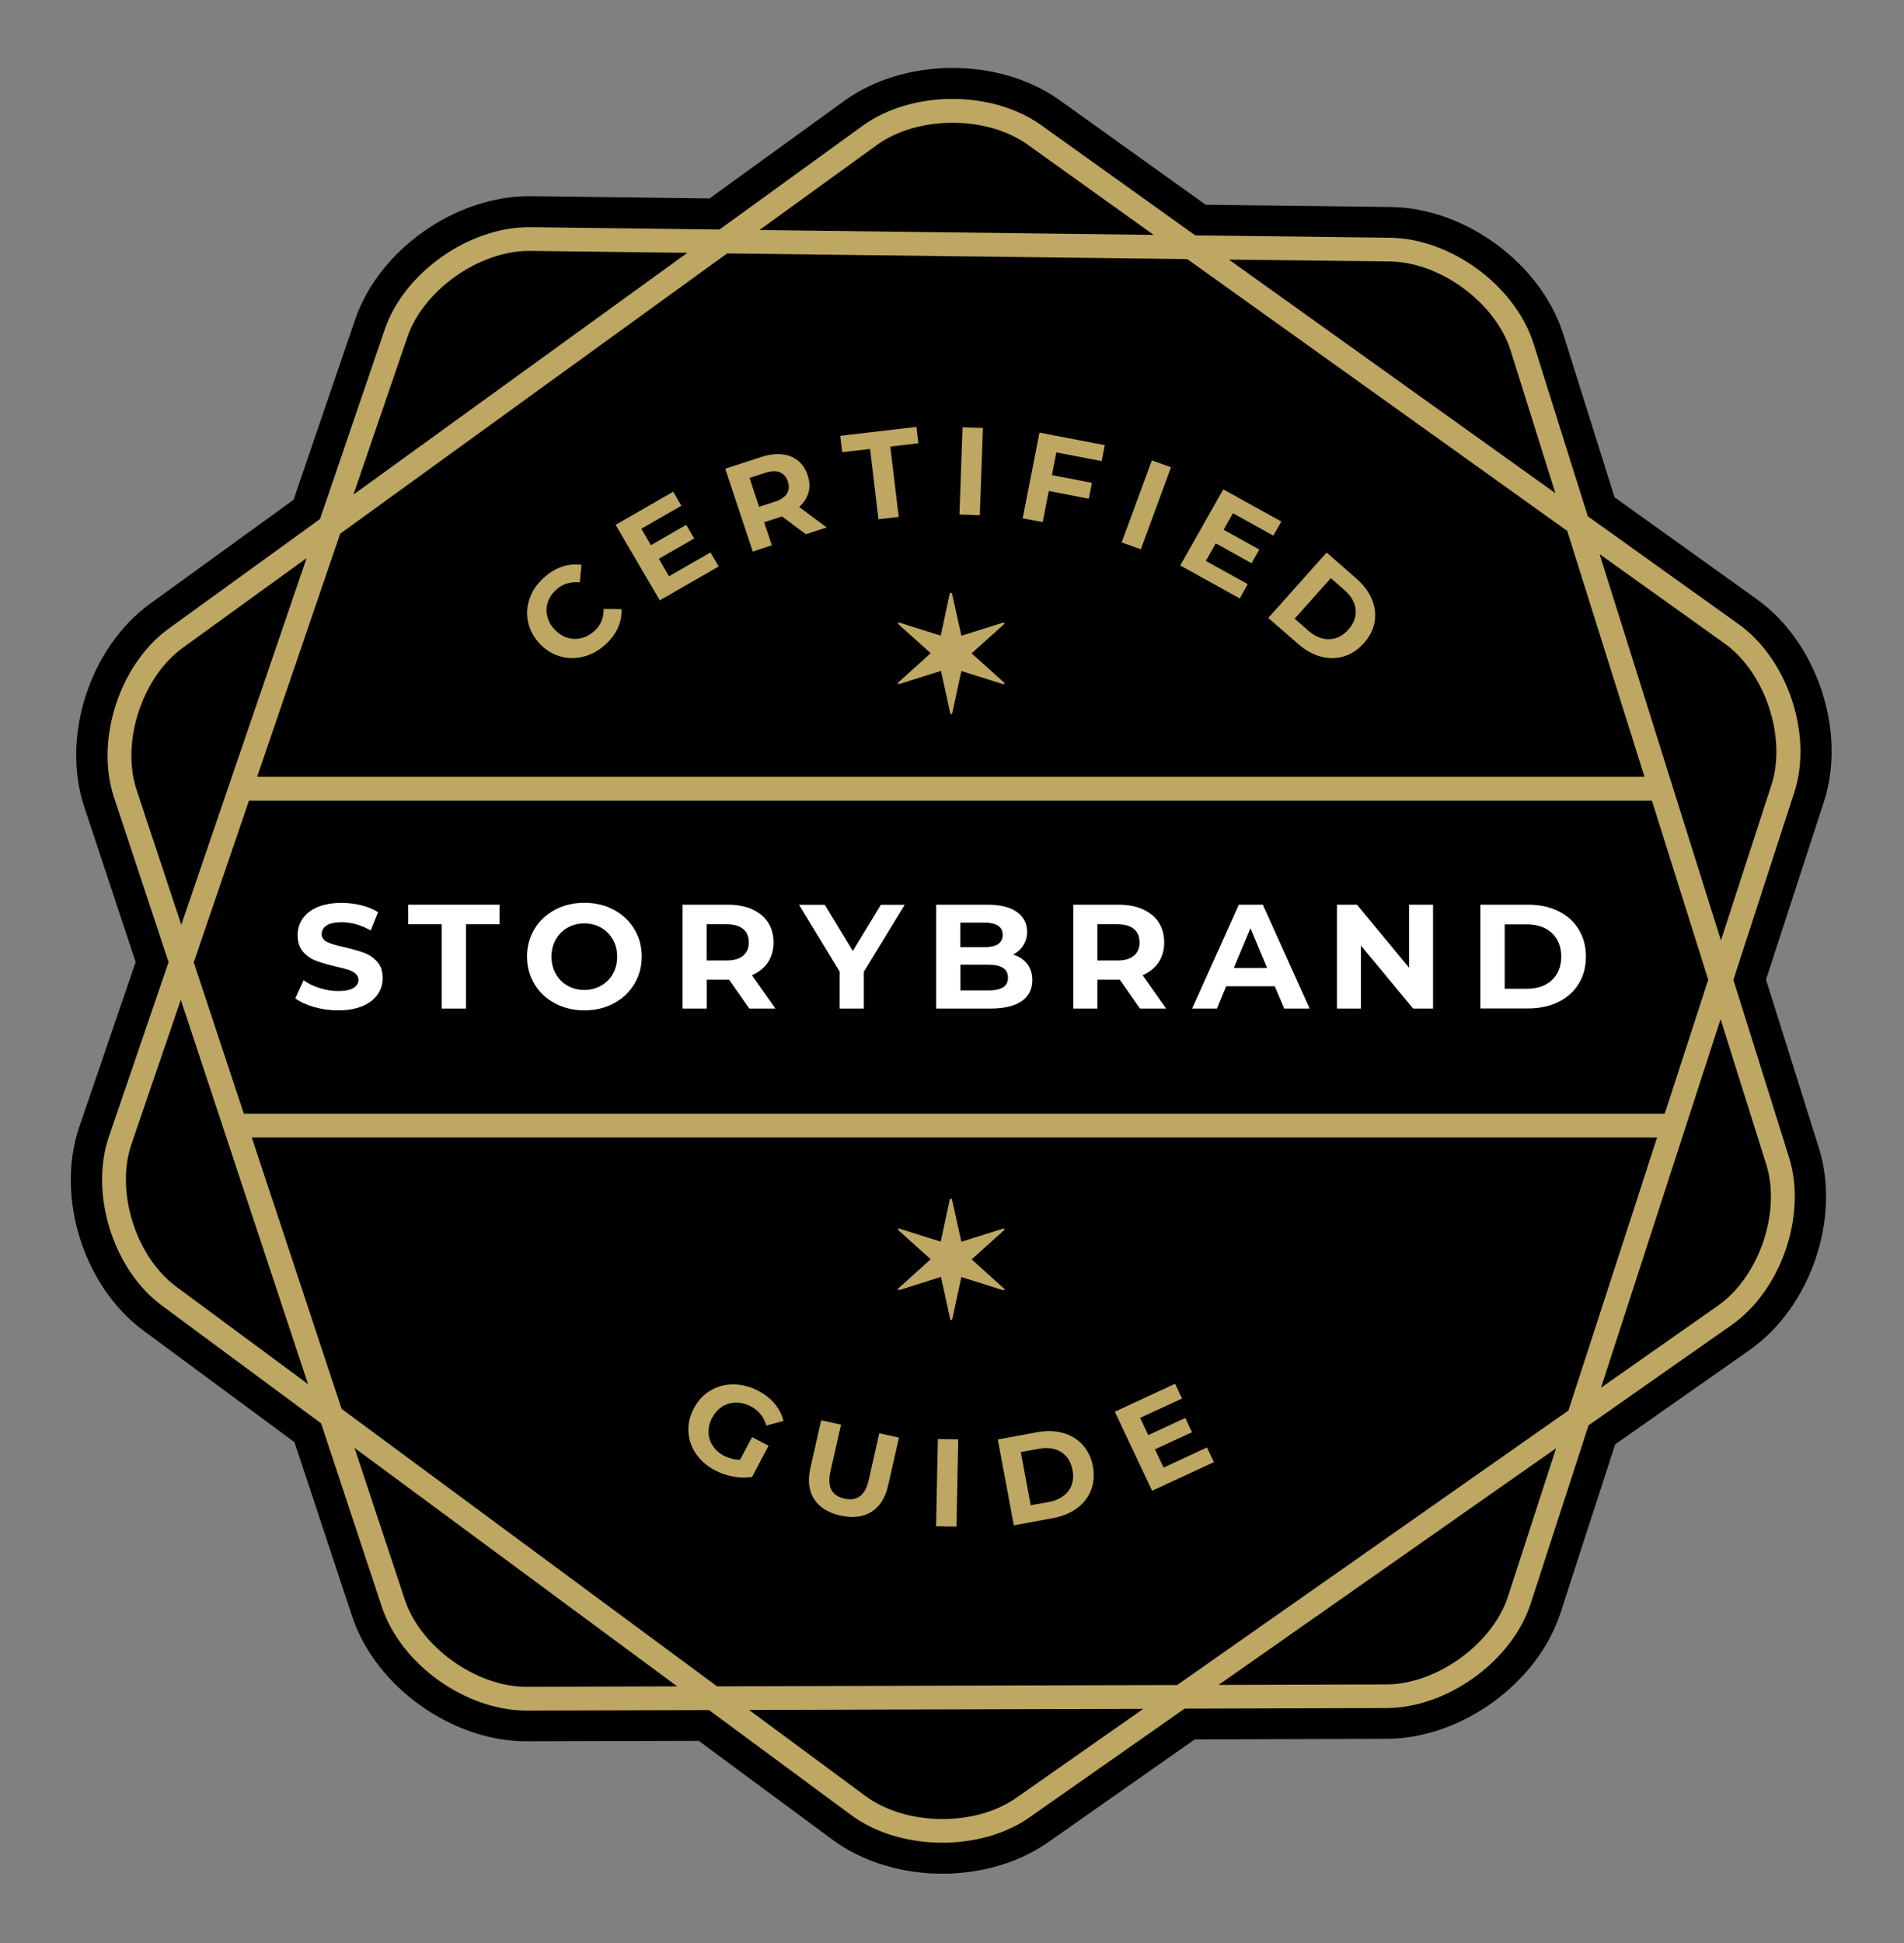
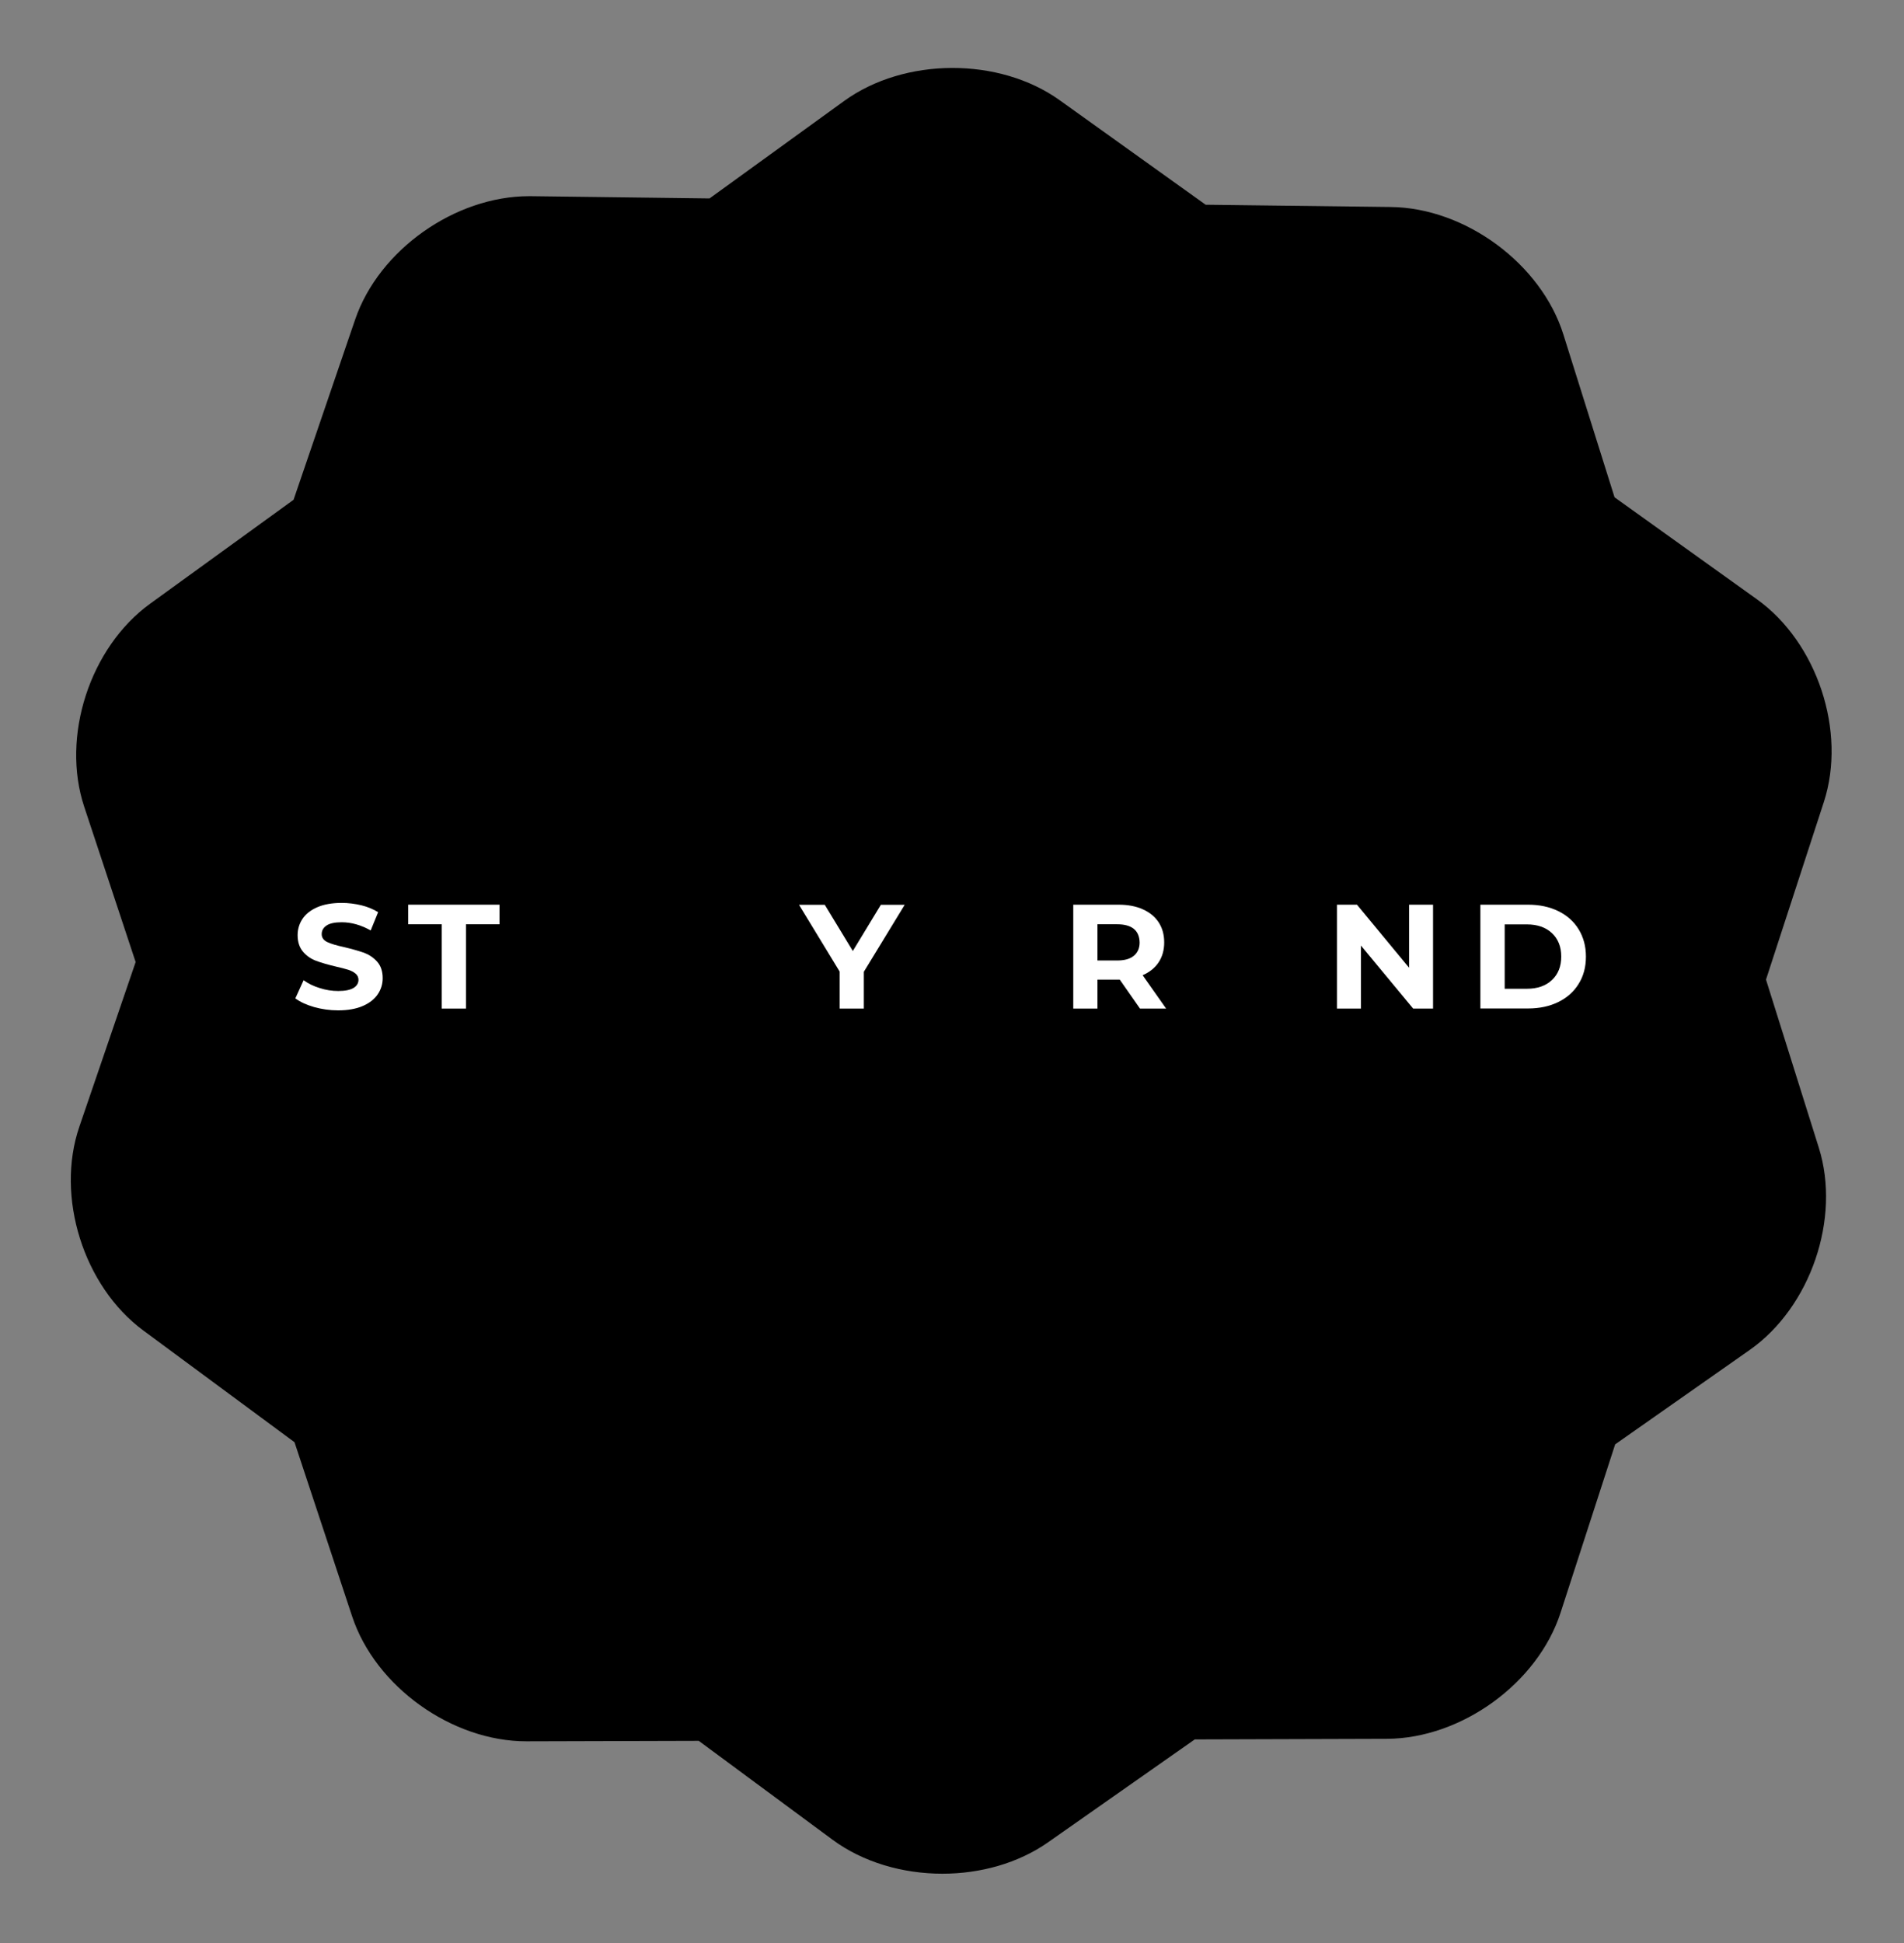
<svg xmlns="http://www.w3.org/2000/svg" width="100%" height="100%" viewBox="0 0 298 304" version="1.1" xml:space="preserve" style="fill-rule:evenodd;clip-rule:evenodd;stroke-linejoin:round;stroke-miterlimit:2;">
  <rect x="0" y="0" width="298" height="304" fill="#808080" stroke="none" />
  <path d="M285.457,125.461c3.582,-11.015 -1.032,-24.965 -10.501,-31.726l-22.258,-15.938l-8.007,-25.466c-3.469,-11.052 -15.338,-19.82 -27.021,-19.949l-28.971,-0.354l-22.839,-16.346c-9.469,-6.779 -24.265,-6.724 -33.715,0.093l-21.096,15.269l-27.939,-0.353l-0.3,0c-11.589,0 -23.515,8.414 -27.228,19.3l-9.638,28.196l-22.446,16.253c-9.432,6.836 -13.969,20.786 -10.313,31.782l8.044,24.278l-8.813,25.764c-3.75,10.959 0.656,24.964 10.013,31.875l23.665,17.479l9.02,27.249c3.637,10.978 15.6,19.542 27.264,19.542l0.075,-0l26.909,-0.075l20.945,15.473c4.782,3.529 10.988,5.313 17.195,5.313c5.926,-0 11.851,-1.635 16.521,-4.904l22.97,-16.105l30.04,-0.092c11.682,-0.038 23.627,-8.694 27.208,-19.709l8.551,-26.358l21.058,-14.767c9.525,-6.687 14.289,-20.581 10.819,-31.633l-8.269,-26.303l9.057,-27.788Z" style="fill-rule:nonzero;" />
  <path d="M49.15,157.54c-1.218,-0.353 -2.175,-0.799 -2.925,-1.356l1.294,-2.842c0.713,0.52 1.538,0.929 2.513,1.226c0.975,0.316 1.931,0.464 2.907,0.464c1.087,0 1.875,-0.166 2.4,-0.483c0.506,-0.316 0.768,-0.742 0.768,-1.263c0,-0.39 -0.15,-0.706 -0.45,-0.966c-0.3,-0.259 -0.693,-0.464 -1.162,-0.613c-0.469,-0.148 -1.125,-0.315 -1.932,-0.501c-1.256,-0.297 -2.269,-0.594 -3.075,-0.891c-0.806,-0.298 -1.481,-0.762 -2.044,-1.413c-0.562,-0.649 -0.862,-1.522 -0.862,-2.6c-0,-0.947 0.262,-1.801 0.768,-2.563c0.507,-0.762 1.294,-1.375 2.325,-1.821c1.032,-0.445 2.307,-0.669 3.807,-0.669c1.05,0 2.063,0.131 3.075,0.372c0.994,0.242 1.875,0.613 2.625,1.077l-1.162,2.861c-1.519,-0.854 -3.038,-1.282 -4.538,-1.282c-1.068,0 -1.857,0.167 -2.363,0.502c-0.506,0.334 -0.769,0.78 -0.769,1.356c0,0.557 0.3,0.966 0.882,1.245c0.581,0.278 1.482,0.538 2.682,0.798c1.256,0.298 2.268,0.595 3.075,0.873c0.787,0.298 1.481,0.762 2.043,1.393c0.563,0.632 0.863,1.486 0.863,2.583c-0,0.928 -0.263,1.782 -0.788,2.544c-0.525,0.762 -1.312,1.374 -2.362,1.821c-1.05,0.445 -2.325,0.668 -3.825,0.668c-1.313,-0 -2.57,-0.185 -3.77,-0.52Z" style="fill:#fff;fill-rule:nonzero;" />
  <path d="M69.139,144.593l-5.25,-0l0,-3.065l14.289,0l0,3.065l-5.25,-0l-0,13.189l-3.789,-0l0,-13.189Z" style="fill:#fff;fill-rule:nonzero;" />
-   <path d="M86.86,156.964c-1.369,-0.724 -2.438,-1.727 -3.207,-3.009c-0.768,-1.282 -1.162,-2.712 -1.162,-4.309c-0,-1.598 0.394,-3.028 1.162,-4.31c0.769,-1.282 1.838,-2.284 3.207,-3.009c1.369,-0.724 2.907,-1.096 4.613,-1.096c1.706,0 3.244,0.372 4.594,1.096c1.35,0.725 2.438,1.727 3.207,3.009c0.787,1.282 1.162,2.712 1.162,4.31c0,1.597 -0.394,3.027 -1.162,4.309c-0.788,1.282 -1.857,2.285 -3.207,3.009c-1.35,0.725 -2.888,1.096 -4.594,1.096c-1.706,-0 -3.244,-0.371 -4.613,-1.096Zm7.219,-2.767c0.788,-0.447 1.388,-1.059 1.838,-1.839c0.45,-0.799 0.675,-1.691 0.675,-2.694c0,-1.003 -0.225,-1.894 -0.675,-2.693c-0.45,-0.781 -1.05,-1.412 -1.838,-1.839c-0.787,-0.446 -1.65,-0.669 -2.625,-0.669c-0.975,0 -1.837,0.223 -2.625,0.669c-0.787,0.446 -1.387,1.058 -1.837,1.839c-0.45,0.799 -0.675,1.69 -0.675,2.693c-0,1.003 0.225,1.895 0.675,2.694c0.45,0.78 1.05,1.411 1.837,1.839c0.788,0.445 1.65,0.669 2.625,0.669c0.975,-0 1.856,-0.242 2.625,-0.669Z" style="fill:#fff;fill-rule:nonzero;" />
-   <path d="M117.275,157.782l-3.169,-4.533l-3.488,0l0,4.533l-3.787,-0l-0,-16.254l7.106,0c1.444,0 2.719,0.242 3.788,0.725c1.069,0.483 1.894,1.151 2.475,2.043c0.581,0.892 0.863,1.932 0.863,3.139c-0,1.208 -0.3,2.248 -0.882,3.121c-0.581,0.873 -1.425,1.541 -2.493,2.006l3.675,5.22l-4.088,-0Zm-0.975,-12.465c-0.6,-0.483 -1.462,-0.724 -2.607,-0.724l-3.094,-0l0,5.665l3.094,0c1.145,0 2.007,-0.241 2.607,-0.742c0.6,-0.502 0.9,-1.189 0.9,-2.081c0,-0.929 -0.3,-1.635 -0.9,-2.118Z" style="fill:#fff;fill-rule:nonzero;" />
  <path d="M135.202,152.023l-0,5.759l-3.789,-0l0,-5.796l-6.356,-10.439l4.031,0l4.388,7.226l4.388,-7.226l3.731,0l-6.393,10.476Z" style="fill:#fff;fill-rule:nonzero;" />
-   <path d="M160.778,150.798c0.525,0.687 0.788,1.541 0.788,2.544c-0,1.431 -0.563,2.526 -1.669,3.288c-1.125,0.762 -2.738,1.152 -4.894,1.152l-8.476,-0l0,-16.254l8.007,0c2.007,0 3.544,0.372 4.613,1.134c1.069,0.761 1.612,1.782 1.612,3.083c0,0.799 -0.187,1.486 -0.581,2.117c-0.375,0.614 -0.919,1.115 -1.612,1.468c0.937,0.297 1.668,0.78 2.212,1.468Zm-10.482,-6.465l0,3.845l3.77,-0c0.937,-0 1.65,-0.167 2.137,-0.483c0.488,-0.334 0.731,-0.798 0.731,-1.448c0,-0.632 -0.243,-1.115 -0.731,-1.431c-0.487,-0.315 -1.2,-0.483 -2.137,-0.483l-3.77,0Zm6.695,10.124c0.506,-0.316 0.768,-0.836 0.768,-1.505c0,-1.356 -1.012,-2.025 -3.018,-2.025l-4.426,0l-0,4.013l4.426,-0c0.975,-0 1.743,-0.167 2.25,-0.483Z" style="fill:#fff;fill-rule:nonzero;" />
  <path d="M178.423,157.782l-3.168,-4.533l-3.488,0l0,4.533l-3.788,-0l-0,-16.254l7.107,0c1.444,0 2.719,0.242 3.787,0.725c1.069,0.483 1.894,1.151 2.476,2.043c0.581,0.892 0.863,1.932 0.863,3.139c-0,1.208 -0.3,2.248 -0.882,3.121c-0.581,0.873 -1.425,1.541 -2.494,2.006l3.676,5.22l-4.089,-0Zm-0.956,-12.465c-0.6,-0.483 -1.462,-0.724 -2.606,-0.724l-3.094,-0l0,5.665l3.094,0c1.144,0 2.006,-0.241 2.606,-0.742c0.6,-0.502 0.9,-1.189 0.9,-2.081c-0.019,-0.929 -0.319,-1.635 -0.9,-2.118Z" style="fill:#fff;fill-rule:nonzero;" />
-   <path d="M199.519,154.29l-7.613,-0l-1.444,3.492l-3.882,-0l7.314,-16.254l3.75,0l7.332,16.254l-3.975,-0l-1.482,-3.492Zm-1.2,-2.861l-2.607,-6.223l-2.606,6.223l5.213,0Z" style="fill:#fff;fill-rule:nonzero;" />
  <path d="M224.29,141.528l-0,16.254l-3.113,-0l-8.176,-9.864l0,9.864l-3.75,-0l-0,-16.254l3.132,0l8.157,9.864l-0,-9.864l3.75,0Z" style="fill:#fff;fill-rule:nonzero;" />
  <path d="M231.697,141.528l7.463,0c1.781,0 3.356,0.335 4.725,1.003c1.369,0.669 2.437,1.616 3.188,2.843c0.75,1.225 1.144,2.637 1.144,4.272c-0,1.635 -0.375,3.046 -1.144,4.272c-0.751,1.226 -1.819,2.173 -3.188,2.842c-1.369,0.668 -2.944,1.003 -4.725,1.003l-7.463,-0l-0,-16.235Zm7.275,13.152c1.65,-0 2.944,-0.447 3.919,-1.356c0.975,-0.911 1.463,-2.136 1.463,-3.678c-0,-1.542 -0.488,-2.768 -1.463,-3.678c-0.975,-0.91 -2.287,-1.356 -3.919,-1.356l-3.469,-0l-0,10.068l3.469,-0Z" style="fill:#fff;fill-rule:nonzero;" />
-   <path d="M169.441,226.026c-0.825,-0.891 -1.837,-1.523 -3.075,-1.857c-1.237,-0.353 -2.587,-0.39 -4.05,-0.111l-6.15,1.133l2.512,13.429l6.151,-1.133c1.462,-0.278 2.719,-0.78 3.75,-1.56c1.031,-0.762 1.762,-1.709 2.194,-2.842c0.431,-1.133 0.525,-2.359 0.281,-3.696c-0.244,-1.338 -0.806,-2.471 -1.613,-3.363Zm-2.212,7.208c-0.675,0.891 -1.669,1.467 -3.038,1.727l-2.869,0.52l-1.556,-8.321l2.869,-0.521c1.35,-0.241 2.513,-0.074 3.45,0.521c0.938,0.594 1.538,1.541 1.781,2.823c0.244,1.263 0.019,2.34 -0.637,3.251Zm35.965,-132.478c1.125,0.984 2.307,1.634 3.544,1.969c1.238,0.334 2.438,0.316 3.601,-0.037c1.162,-0.353 2.194,-1.04 3.112,-2.062c0.919,-1.022 1.482,-2.136 1.688,-3.306c0.206,-1.189 0.075,-2.378 -0.413,-3.548c-0.487,-1.171 -1.293,-2.248 -2.4,-3.232l-4.688,-4.105l-9.132,10.234l4.688,4.087Zm5.1,-10.309l2.176,1.913c1.031,0.91 1.594,1.913 1.706,3.01c0.113,1.114 -0.281,2.154 -1.143,3.12c-0.863,0.966 -1.857,1.486 -2.982,1.504c-1.125,0.038 -2.194,-0.408 -3.244,-1.3l-2.175,-1.913l5.662,-6.334Zm-13.014,0.929l-6.543,-3.623l1.557,-2.748l5.587,3.102l1.219,-2.136l-5.588,-3.103l1.463,-2.582l6.319,3.511l1.257,-2.21l-9.095,-5.034l-6.732,11.906l9.32,5.164l1.236,-2.247Zm-12,-18.278l-3,-1.077l-4.725,12.834l3,1.078l4.725,-12.835Zm-1.162,156.495l-1.351,-2.861l5.795,-2.674l-1.05,-2.229l-5.795,2.674l-1.275,-2.693l6.563,-3.028l-1.087,-2.303l-9.432,4.365l5.831,12.371l9.677,-4.477l-1.089,-2.303l-6.787,3.158Zm89.182,-76.307l9.525,-29.311c2.925,-8.991 -0.993,-20.805 -8.719,-26.34l-23.589,-16.866l-8.495,-27.008c-2.832,-9.009 -12.901,-16.438 -22.427,-16.569l-30.527,-0.371l-24.077,-17.219c-7.725,-5.535 -20.27,-5.499 -27.977,0.074l-22.408,16.234l-29.571,-0.371l-0.225,0c-9.47,0 -19.577,7.133 -22.596,16.012l-10.126,29.645l-23.683,17.145c-7.688,5.573 -11.532,17.405 -8.569,26.377l8.55,25.801l-9.338,27.286c-3.057,8.954 0.675,20.823 8.307,26.451l24.902,18.408l9.507,28.718c2.963,8.952 13.107,16.215 22.614,16.215l0.057,0l28.539,-0.074l22.24,16.421c3.9,2.879 9.094,4.328 14.27,4.328c4.95,-0 9.9,-1.319 13.688,-3.994l24.227,-16.978l31.596,-0.093c9.526,-0.018 19.67,-7.356 22.577,-16.346l9.057,-27.881l22.389,-15.696c7.782,-5.461 11.814,-17.237 8.982,-26.246l-8.7,-27.752Zm-1.407,-52.642c6.395,4.57 9.77,14.73 7.351,22.179l-7.894,24.297l-18.996,-60.444l19.539,13.968Zm-2.531,52.624l-6.807,20.952l-222.393,0l-7.838,-23.664l8.644,-25.3l219.581,0l8.813,28.012Zm-49.823,-112.36c7.894,0.093 16.558,6.482 18.901,13.95l6.995,22.289l-28.184,-20.153l-22.914,-16.384l25.202,0.298Zm-80.294,-18.223c6.376,-4.607 17.158,-4.643 23.571,-0.074l19.746,14.136l-61.693,-0.762l18.376,-13.3Zm-73.487,30.055c2.513,-7.356 11.213,-13.485 19.052,-13.485l0.187,-0l24.584,0.297l-31.11,22.512l-21.151,15.306l8.438,-24.63Zm-10.519,30.759l25.446,-18.426l35.121,-25.428l72.024,0.891l27.228,19.467l32.233,23.051l12.095,38.469l-217.143,-0l12.996,-38.024Zm-31.86,40.067c-2.456,-7.43 0.844,-17.609 7.22,-22.216l19.389,-14.042l-19.614,57.36l-6.995,-21.102Zm6.207,77.719c-6.338,-4.682 -9.544,-14.88 -7.013,-22.29l7.726,-22.588l13.163,39.751l6.751,20.376l-20.627,-15.249Zm54.849,62.598l-0.038,-0c-7.876,-0 -16.614,-6.242 -19.051,-13.672l-7.857,-23.702l50.498,37.299l-23.552,0.075Zm76.599,17.385c-6.45,4.515 -17.232,4.384 -23.57,-0.297l-18.226,-13.467l32.439,-0.093l29.253,-0.074l-19.896,13.931Zm76.994,-31.54c-2.419,7.449 -11.138,13.746 -19.033,13.783l-26.27,0.075l52.822,-37.021l-7.519,23.163Zm9.451,-29.07l-61.242,42.946l-34.578,0.093l-37.428,0.111l-58.767,-43.41l-8.401,-25.392l-5.663,-17.07l219.955,-0l-2.962,9.138l-10.914,33.584Zm23.402,-16.402l-18.302,12.836l9.376,-28.884l9.338,-28.773l7.145,22.717c2.344,7.467 -1.125,17.591 -7.557,22.104Zm-155.844,15.789c0.656,-0.409 1.369,-0.631 2.138,-0.631c0.769,-0 1.556,0.186 2.325,0.594c1.238,0.632 2.044,1.635 2.438,3.009l2.681,-0.724c-0.225,-0.985 -0.694,-1.877 -1.369,-2.693c-0.675,-0.818 -1.556,-1.487 -2.625,-2.044c-1.275,-0.668 -2.569,-0.984 -3.881,-0.984c-1.313,-0 -2.495,0.334 -3.582,0.984c-1.088,0.65 -1.931,1.579 -2.569,2.768c-0.637,1.207 -0.919,2.414 -0.844,3.677c0.075,1.245 0.469,2.397 1.2,3.456c0.732,1.059 1.725,1.913 3,2.582c0.882,0.464 1.838,0.78 2.851,0.966c1.013,0.185 1.988,0.204 2.906,0.055l2.588,-4.904l-2.588,-1.337l-1.875,3.548c-0.825,0 -1.65,-0.205 -2.475,-0.613c-0.769,-0.39 -1.369,-0.91 -1.782,-1.56c-0.431,-0.632 -0.656,-1.338 -0.675,-2.1c-0.018,-0.761 0.15,-1.523 0.544,-2.265c0.431,-0.78 0.956,-1.375 1.594,-1.784Zm33.472,18.724l3.187,0.055l0.281,-13.652l-3.187,-0.055l-0.281,13.652Zm17.645,-161.957l6.262,1.208l0.489,-2.489l-6.264,-1.207l0.694,-3.548l7.088,1.356l0.488,-2.489l-10.22,-1.969l-2.625,13.411l3.132,0.594l0.956,-4.867Zm-28.184,154.713c-0.281,1.226 -0.731,2.08 -1.387,2.544c-0.656,0.465 -1.445,0.595 -2.42,0.372c-2.006,-0.446 -2.718,-1.857 -2.193,-4.235l1.668,-7.337l-3.112,-0.688l-1.688,7.468c-0.45,1.95 -0.243,3.585 0.582,4.867c0.825,1.281 2.212,2.154 4.125,2.581c1.913,0.428 3.544,0.223 4.838,-0.576c1.312,-0.817 2.175,-2.191 2.625,-4.16l1.687,-7.468l-3.075,-0.687l-1.65,7.319Zm-23.477,-142.917l-1.294,-2.192l-6.488,3.734l-1.594,-2.731l5.532,-3.176l-1.237,-2.136l-5.532,3.176l-1.5,-2.564l6.263,-3.603l-1.275,-2.192l-9.019,5.183l6.918,11.814l9.226,-5.313Zm-28.127,11.981c0.919,1.003 1.969,1.69 3.188,2.062c1.2,0.371 2.438,0.408 3.694,0.093c1.256,-0.297 2.4,-0.911 3.45,-1.858c0.882,-0.799 1.557,-1.672 1.988,-2.619c0.431,-0.947 0.638,-1.932 0.581,-2.972l-2.794,-0.037c0.037,1.411 -0.45,2.581 -1.481,3.492c-0.638,0.557 -1.332,0.928 -2.082,1.096c-0.75,0.167 -1.481,0.13 -2.212,-0.111c-0.731,-0.242 -1.369,-0.688 -1.95,-1.32c-0.581,-0.631 -0.938,-1.318 -1.107,-2.061c-0.169,-0.744 -0.131,-1.467 0.112,-2.192c0.245,-0.724 0.695,-1.356 1.332,-1.932c1.032,-0.91 2.25,-1.282 3.657,-1.114l0.262,-2.75c-1.012,-0.148 -2.025,-0.055 -3.019,0.279c-0.993,0.335 -1.95,0.892 -2.832,1.691c-1.05,0.947 -1.8,2.005 -2.231,3.213c-0.431,1.207 -0.525,2.415 -0.3,3.641c0.263,1.282 0.844,2.396 1.744,3.399Zm36.434,-15.287l-1.2,-3.604l2.644,-0.854l0.15,-0.056l3.732,2.786l3.262,-1.059l-4.312,-3.213c0.731,-0.651 1.219,-1.393 1.462,-2.248c0.244,-0.854 0.188,-1.764 -0.131,-2.711c-0.319,-0.966 -0.825,-1.728 -1.519,-2.285c-0.693,-0.557 -1.538,-0.892 -2.513,-0.985c-0.975,-0.111 -2.044,0.038 -3.206,0.409l-5.663,1.839l4.313,12.965l2.981,-0.984Zm-1.031,-11.331c0.919,-0.297 1.669,-0.334 2.269,-0.093c0.6,0.242 1.031,0.725 1.275,1.449c0.243,0.724 0.187,1.356 -0.15,1.894c-0.338,0.557 -0.975,0.966 -1.875,1.263l-2.475,0.799l-1.5,-4.513l2.456,-0.799Zm20.908,118.212l-0.132,0.074l0,0.074l0.075,0.13l5.045,4.533l-5.045,4.55l-0.075,0.131l0,0.074l0.132,0.074l0.112,-0.019l6.488,-2.043l1.444,6.613c0,0.037 0.019,0.074 0.056,0.093c0.019,0.018 0.057,0.037 0.094,0.056c0.038,-0 0.075,-0 0.094,-0.019c0.019,-0.019 0.037,-0.056 0.075,-0.13l1.425,-6.594l6.488,2.043l0.113,0.019l0.15,-0.074l-0,-0.075l-0.094,-0.13l-5.045,-4.551l5.045,-4.532l0.094,-0.129l-0,-0.075l-0.15,-0.074l-0.113,0.017l-6.488,2.044l-1.463,-6.594c-0.018,-0.037 -0.037,-0.056 -0.075,-0.093c-0.018,-0.019 -0.056,-0.056 -0.112,-0.074c-0.019,-0 -0.038,0.018 -0.075,0.037c-0.038,0.037 -0.056,0.074 -0.094,0.13l-1.406,6.576l-6.488,-2.043l-0.075,-0.019Zm-0,-94.808l-0.132,0.074l0,0.075l0.075,0.13l5.045,4.532l-5.045,4.551l-0.075,0.13l0,0.074l0.132,0.075l0.112,-0.019l6.488,-2.043l1.444,6.613c0,0.037 0.019,0.074 0.056,0.093c0.019,0.018 0.057,0.037 0.094,0.055c0.038,0 0.075,0 0.094,-0.018c0.019,-0.019 0.037,-0.056 0.075,-0.13l1.425,-6.594l6.488,2.043l0.113,0.018l0.15,-0.074l-0,-0.074l-0.094,-0.131l-5.045,-4.55l5.045,-4.532l0.094,-0.131l-0,-0.074l-0.15,-0.074l-0.113,0.019l-6.488,2.043l-1.463,-6.594c-0.018,-0.038 -0.037,-0.056 -0.075,-0.093c-0.018,-0.019 -0.056,-0.056 -0.112,-0.075c-0.019,0 -0.038,0.019 -0.075,0.038c-0.038,0.037 -0.056,0.074 -0.094,0.13l-1.406,6.575l-6.488,-2.043l-0.075,-0.019Zm13.164,-30.425l-3.189,-0.112l-0.487,13.652l3.188,0.112l0.488,-13.652Zm-17.664,3.287l1.312,10.997l3.169,-0.372l-1.313,-10.996l4.389,-0.52l-0.3,-2.563l-11.927,1.392l0.3,2.564l4.37,-0.502Z" style="fill:#bda762;fill-rule:nonzero;" />
</svg>